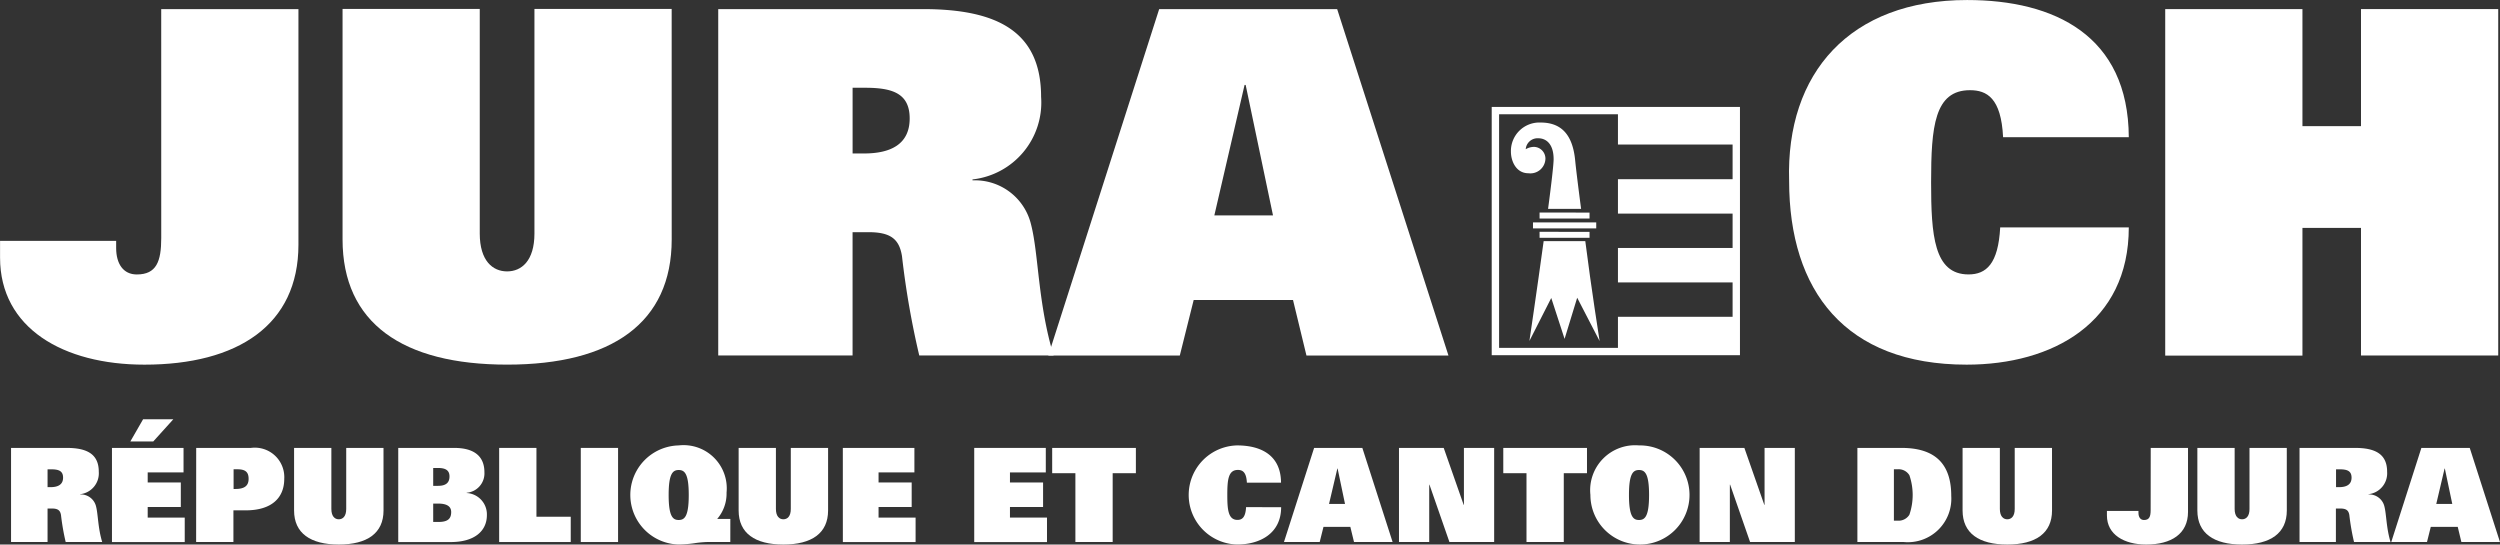
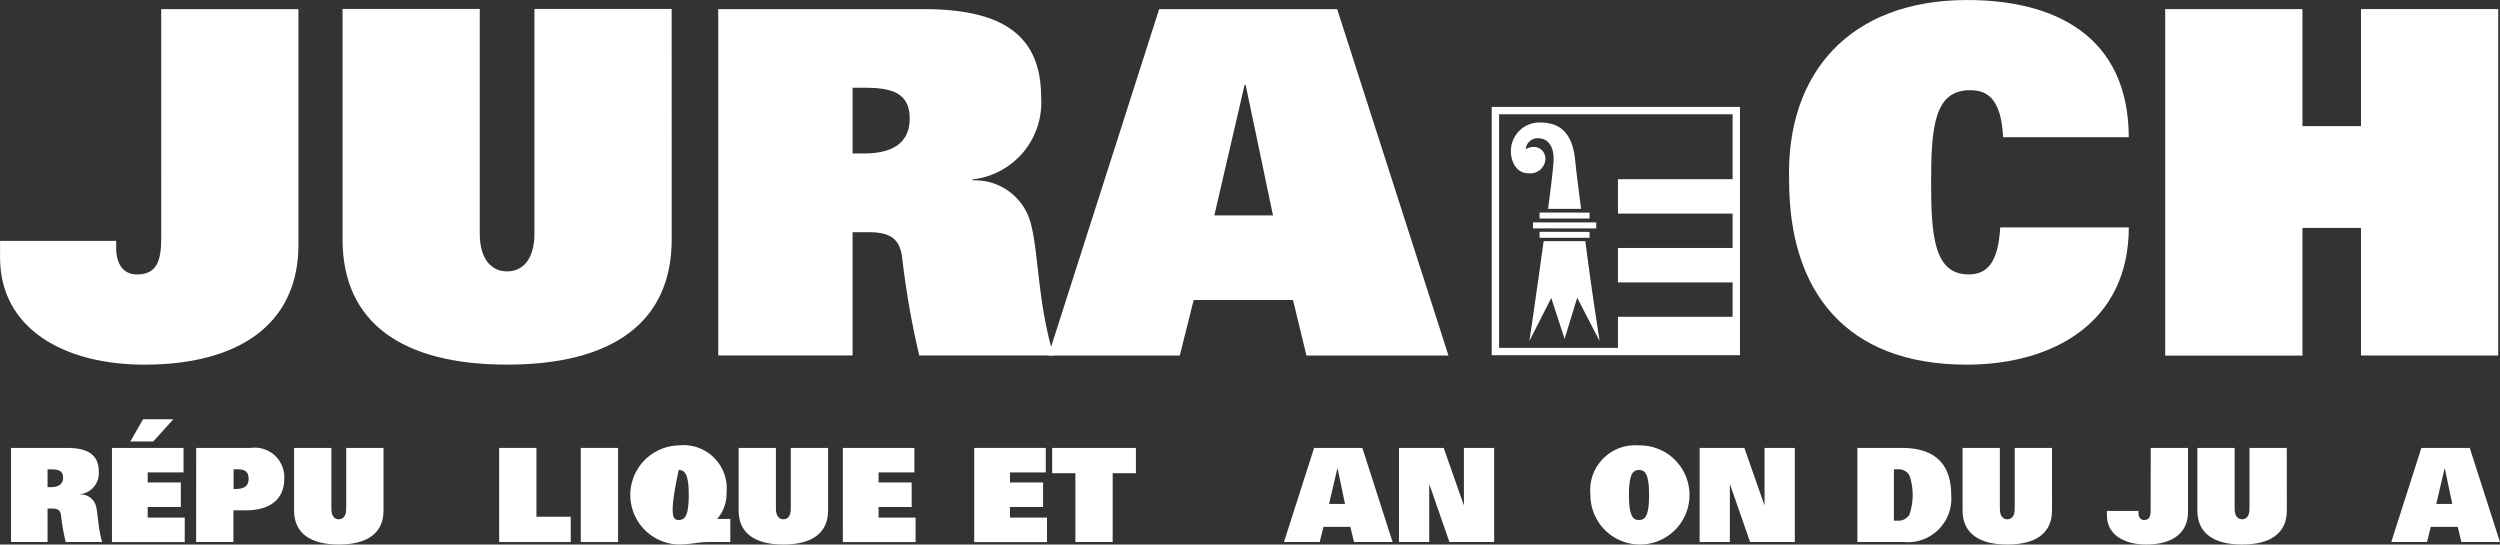
<svg xmlns="http://www.w3.org/2000/svg" id="JURA.CH" width="90.051" height="19.614" viewBox="0 0 90.051 19.614">
  <rect x="0" y="0" width="90.051" height="19.614" fill="#333333" stroke="none" />
  <g id="Groupe_14" data-name="Groupe 14" transform="translate(0 0)">
    <path id="Tracé_190" data-name="Tracé 190" d="M155.446,408.084h4.943v8.486c0,2.9-2.195,4.321-5.548,4.321-2.921,0-5.2-1.314-5.2-3.854v-.605h4.182v.259c0,.57.259.951.743.951.709,0,.881-.467.881-1.313Z" transform="translate(-149.639 -407.756)" fill="#fff" />
    <path id="Tracé_191" data-name="Tracé 191" d="M199.79,416.379c0,3.007-2.16,4.511-5.928,4.511s-5.928-1.5-5.928-4.511v-8.3h4.942v8.088c0,.985.467,1.365.985,1.365s.985-.38.985-1.365v-8.088h4.943Z" transform="translate(-175.595 -407.756)" fill="#fff" />
    <path id="Tracé_192" data-name="Tracé 192" d="M229.931,408.084h7.379c2.679,0,4.251.812,4.251,3.163a2.787,2.787,0,0,1-2.471,2.972v.034a2.075,2.075,0,0,1,2.109,1.59c.276,1.071.242,2.834.812,4.718h-4.839a30.743,30.743,0,0,1-.622-3.578c-.1-.622-.415-.864-1.21-.864h-.57v4.442h-4.839Zm5.254,5.2c.951,0,1.642-.328,1.642-1.261,0-.916-.639-1.106-1.607-1.106h-.449v2.368Z" transform="translate(-204.06 -407.756)" fill="#fff" />
    <path id="Tracé_193" data-name="Tracé 193" d="M270.824,408.084h6.411l4.009,12.478h-5.115l-.484-2h-3.578l-.5,2h-4.736Zm4.1,7.431-.985-4.7H273.9l-1.089,4.7Z" transform="translate(-229.07 -407.756)" fill="#fff" />
    <path id="Tracé_194" data-name="Tracé 194" d="M361.87,415.257c0,3.439-2.747,4.943-5.841,4.943-4.372,0-6.394-2.662-6.394-6.619-.121-3.889,2.195-6.515,6.411-6.515,3.145,0,5.807,1.279,5.824,4.942h-4.528c-.069-1.417-.588-1.694-1.193-1.694-1.279,0-1.4,1.314-1.4,3.318,0,1.9.1,3.318,1.348,3.318.639,0,1.071-.38,1.141-1.694Z" transform="translate(-285.19 -407.065)" fill="#fff" />
    <path id="Tracé_195" data-name="Tracé 195" d="M398.744,415.965h-2.109v4.6h-4.943V408.084h4.943V412.3h2.109v-4.217h4.943v12.478h-4.943Z" transform="translate(-313.7 -407.756)" fill="#fff" />
  </g>
  <g id="Groupe_18" data-name="Groupe 18" transform="translate(53.732 3.851)">
    <path id="Tracé_196" data-name="Tracé 196" d="M325.208,419.016l-8.81,0v8.944l8.942,0v-8.944Zm-.133.266c0,.254,0,8.16,0,8.413l-8.411,0v-8.413Z" transform="translate(-316.398 -419.016)" fill="#fff" />
    <g id="Groupe_17" data-name="Groupe 17" transform="translate(4.547 0.117)">
      <g id="Groupe_15" data-name="Groupe 15" transform="translate(0 2.487)">
        <rect id="Rectangle_33" data-name="Rectangle 33" width="4.268" height="1.239" fill="#fff" />
        <rect id="Rectangle_34" data-name="Rectangle 34" width="4.268" height="1.241" transform="translate(0 2.477)" fill="#fff" />
        <rect id="Rectangle_35" data-name="Rectangle 35" width="4.268" height="1.239" transform="translate(0 4.956)" fill="#fff" />
      </g>
      <g id="Groupe_16" data-name="Groupe 16">
-         <rect id="Rectangle_36" data-name="Rectangle 36" width="4.268" height="1.238" fill="#fff" />
-       </g>
+         </g>
    </g>
    <path id="Tracé_197" data-name="Tracé 197" d="M320.858,422.116c-.095-.96-.536-1.352-1.242-1.352a1.025,1.025,0,0,0-1.071,1.051c0,.323.176.776.632.776a.542.542,0,0,0,.611-.537.423.423,0,0,0-.4-.413.589.589,0,0,0-.31.084.429.429,0,0,1,.458-.394c.235,0,.547.157.547.755,0,.188-.082.9-.2,1.788h1.19C320.967,423.069,320.885,422.4,320.858,422.116Z" transform="translate(-317.853 -420.201)" fill="#fff" />
    <path id="Tracé_198" data-name="Tracé 198" d="M320.613,437.616l.787-1.549.48,1.474.454-1.483.808,1.562s-.3-1.891-.516-3.6h-1.5C320.888,435.762,320.613,437.616,320.613,437.616Z" transform="translate(-319.255 -429.185)" fill="#fff" />
    <path id="Tracé_199" data-name="Tracé 199" d="M323.289,431.923v.218h-2.278v-.216Z" transform="translate(-319.524 -427.764)" fill="#fff" />
    <path id="Tracé_200" data-name="Tracé 200" d="M323.546,432.983v.214h-1.8v-.216Z" transform="translate(-320.022 -428.482)" fill="#fff" />
    <path id="Tracé_201" data-name="Tracé 201" d="M323.546,430.829v.214h-1.8v-.215Z" transform="translate(-320.022 -427.023)" fill="#fff" />
  </g>
  <g id="Groupe_19" data-name="Groupe 19" transform="translate(0.398 15.101)">
    <path id="Tracé_202" data-name="Tracé 202" d="M150.875,457.138h2.005c.728,0,1.155.22,1.155.859a.757.757,0,0,1-.671.808v.009a.563.563,0,0,1,.573.432c.075.291.066.77.221,1.282h-1.315a8.365,8.365,0,0,1-.169-.972c-.028-.169-.112-.235-.329-.235h-.155v1.207h-1.315Zm1.428,1.413c.258,0,.446-.089.446-.342s-.174-.3-.437-.3h-.122v.643Z" transform="translate(-150.875 -456.105)" fill="#fff" />
    <path id="Tracé_203" data-name="Tracé 203" d="M162.156,454.965h2.578v.883h-1.291v.362h1.193v.883h-1.193v.381h1.334v.883h-2.621Zm1.122-1.033h1.089l-.723.8h-.826Z" transform="translate(-158.521 -453.932)" fill="#fff" />
    <path id="Tracé_204" data-name="Tracé 204" d="M171.571,457.138h1.972a1.062,1.062,0,0,1,1.2,1.113c0,.676-.441,1.136-1.39,1.136h-.441v1.141h-1.343Zm1.409,1.479c.347,0,.479-.127.479-.366s-.113-.343-.4-.343h-.141v.709Z" transform="translate(-164.902 -456.105)" fill="#fff" />
    <path id="Tracé_205" data-name="Tracé 205" d="M185.738,459.392c0,.817-.587,1.226-1.611,1.226s-1.611-.409-1.611-1.226v-2.254h1.343v2.2c0,.268.127.371.267.371s.268-.1.268-.371v-2.2h1.343Z" transform="translate(-172.321 -456.105)" fill="#fff" />
-     <path id="Tracé_206" data-name="Tracé 206" d="M194.161,457.138h2.015c.732,0,1.089.31,1.089.878a.7.7,0,0,1-.639.737v.01a.77.77,0,0,1,.728.794c0,.582-.456.972-1.3.972h-1.893Zm1.259.723v.643h.178c.31,0,.409-.141.409-.338,0-.225-.146-.305-.413-.305Zm0,1.944h.188c.329,0,.46-.108.46-.357,0-.207-.16-.305-.474-.305h-.174Z" transform="translate(-180.214 -456.105)" fill="#fff" />
    <path id="Tracé_207" data-name="Tracé 207" d="M205.441,457.138h1.343v2.479h1.235v.911h-2.578Z" transform="translate(-187.859 -456.105)" fill="#fff" />
    <path id="Tracé_208" data-name="Tracé 208" d="M214.565,457.138h1.343v3.39h-1.343Z" transform="translate(-194.043 -456.105)" fill="#fff" />
-     <path id="Tracé_209" data-name="Tracé 209" d="M223.685,460.34h-.845a3.739,3.739,0,0,0-.441.042,4.417,4.417,0,0,1-.573.047,1.785,1.785,0,0,1,0-3.569,1.556,1.556,0,0,1,1.724,1.7,1.4,1.4,0,0,1-.338.949h.474Zm-1.859-.794c.207,0,.362-.117.362-.9,0-.765-.146-.9-.362-.9s-.362.136-.362.9C221.464,459.429,221.619,459.546,221.826,459.546Z" transform="translate(-197.777 -455.917)" fill="#fff" />
+     <path id="Tracé_209" data-name="Tracé 209" d="M223.685,460.34h-.845a3.739,3.739,0,0,0-.441.042,4.417,4.417,0,0,1-.573.047,1.785,1.785,0,0,1,0-3.569,1.556,1.556,0,0,1,1.724,1.7,1.4,1.4,0,0,1-.338.949h.474Zm-1.859-.794c.207,0,.362-.117.362-.9,0-.765-.146-.9-.362-.9C221.464,459.429,221.619,459.546,221.826,459.546Z" transform="translate(-197.777 -455.917)" fill="#fff" />
    <path id="Tracé_210" data-name="Tracé 210" d="M235.435,459.392c0,.817-.587,1.226-1.611,1.226s-1.611-.409-1.611-1.226v-2.254h1.343v2.2c0,.268.127.371.268.371s.268-.1.268-.371v-2.2h1.343Z" transform="translate(-206.005 -456.105)" fill="#fff" />
    <path id="Tracé_211" data-name="Tracé 211" d="M243.859,457.138h2.578v.883h-1.291v.362h1.193v.883h-1.193v.381h1.334v.883h-2.62Z" transform="translate(-213.898 -456.105)" fill="#fff" />
    <path id="Tracé_212" data-name="Tracé 212" d="M258.549,457.138h2.578v.883h-1.291v.362h1.193v.883h-1.193v.381h1.334v.883h-2.621Z" transform="translate(-223.855 -456.105)" fill="#fff" />
    <path id="Tracé_213" data-name="Tracé 213" d="M268.1,458.049h-.836v-.911h3.015v.911h-.836v2.479H268.1Z" transform="translate(-229.762 -456.105)" fill="#fff" />
-     <path id="Tracé_214" data-name="Tracé 214" d="M285.861,459.086c0,.934-.747,1.343-1.587,1.343a1.785,1.785,0,0,1,0-3.569c.855,0,1.578.348,1.583,1.343h-1.23c-.019-.385-.16-.46-.324-.46-.347,0-.381.357-.381.9,0,.517.028.9.366.9.174,0,.291-.1.31-.46Z" transform="translate(-240.112 -455.917)" fill="#fff" />
    <path id="Tracé_215" data-name="Tracé 215" d="M294.263,457.138H296l1.09,3.39H295.7l-.132-.545H294.6l-.136.545h-1.287Zm1.113,2.019-.267-1.277H295.1l-.3,1.277Z" transform="translate(-247.326 -456.105)" fill="#fff" />
    <path id="Tracé_216" data-name="Tracé 216" d="M306.032,457.138h1.611l.719,2.052h.009v-2.052h1.089v3.39h-1.611l-.719-2.066h-.009v2.066h-1.089Z" transform="translate(-256.038 -456.105)" fill="#fff" />
-     <path id="Tracé_217" data-name="Tracé 217" d="M318.527,458.049h-.836v-.911h3.015v.911h-.836v2.479h-1.343Z" transform="translate(-263.94 -456.105)" fill="#fff" />
    <path id="Tracé_218" data-name="Tracé 218" d="M329.181,456.86a1.785,1.785,0,1,1-1.751,1.784A1.619,1.619,0,0,1,329.181,456.86Zm0,2.686c.207,0,.362-.117.362-.9,0-.765-.146-.9-.362-.9s-.362.136-.362.9C328.82,459.429,328.975,459.546,329.181,459.546Z" transform="translate(-270.541 -455.917)" fill="#fff" />
    <path id="Tracé_219" data-name="Tracé 219" d="M339.643,457.138h1.611l.718,2.052h.009v-2.052h1.09v3.39H341.46l-.719-2.066h-.01v2.066h-1.089Z" transform="translate(-278.819 -456.105)" fill="#fff" />
    <path id="Tracé_220" data-name="Tracé 220" d="M357.277,457.138h1.592c1.357,0,1.789.728,1.789,1.733a1.567,1.567,0,0,1-1.709,1.657h-1.672Zm1.315,2.62h.131a.455.455,0,0,0,.428-.216,2.2,2.2,0,0,0,0-1.418.454.454,0,0,0-.428-.216h-.131Z" transform="translate(-290.771 -456.105)" fill="#fff" />
    <path id="Tracé_221" data-name="Tracé 221" d="M372.26,459.392c0,.817-.587,1.226-1.611,1.226s-1.611-.409-1.611-1.226v-2.254h1.343v2.2c0,.268.127.371.267.371s.268-.1.268-.371v-2.2h1.343Z" transform="translate(-298.743 -456.105)" fill="#fff" />
    <path id="Tracé_222" data-name="Tracé 222" d="M386.75,457.138h1.343v2.306c0,.789-.6,1.174-1.507,1.174-.794,0-1.414-.357-1.414-1.047v-.164h1.136v.07c0,.155.071.258.2.258.193,0,.239-.127.239-.357Z" transform="translate(-309.678 -456.105)" fill="#fff" />
    <path id="Tracé_223" data-name="Tracé 223" d="M398.507,459.392c0,.817-.587,1.226-1.611,1.226s-1.611-.409-1.611-1.226v-2.254h1.343v2.2c0,.268.127.371.267.371s.268-.1.268-.371v-2.2h1.343Z" transform="translate(-316.533 -456.105)" fill="#fff" />
-     <path id="Tracé_224" data-name="Tracé 224" d="M406.7,457.138H408.7c.728,0,1.155.22,1.155.859a.757.757,0,0,1-.671.808v.009a.563.563,0,0,1,.573.432c.075.291.066.77.221,1.282h-1.315a8.358,8.358,0,0,1-.169-.972c-.028-.169-.113-.235-.329-.235h-.155v1.207H406.7Zm1.428,1.413c.258,0,.446-.089.446-.342s-.174-.3-.437-.3h-.122v.643Z" transform="translate(-324.268 -456.105)" fill="#fff" />
    <path id="Tracé_225" data-name="Tracé 225" d="M418.043,457.138h1.742l1.089,3.39h-1.39l-.131-.545h-.972l-.136.545h-1.287Zm1.113,2.019-.268-1.277h-.009l-.3,1.277Z" transform="translate(-331.222 -456.105)" fill="#fff" />
  </g>
</svg>